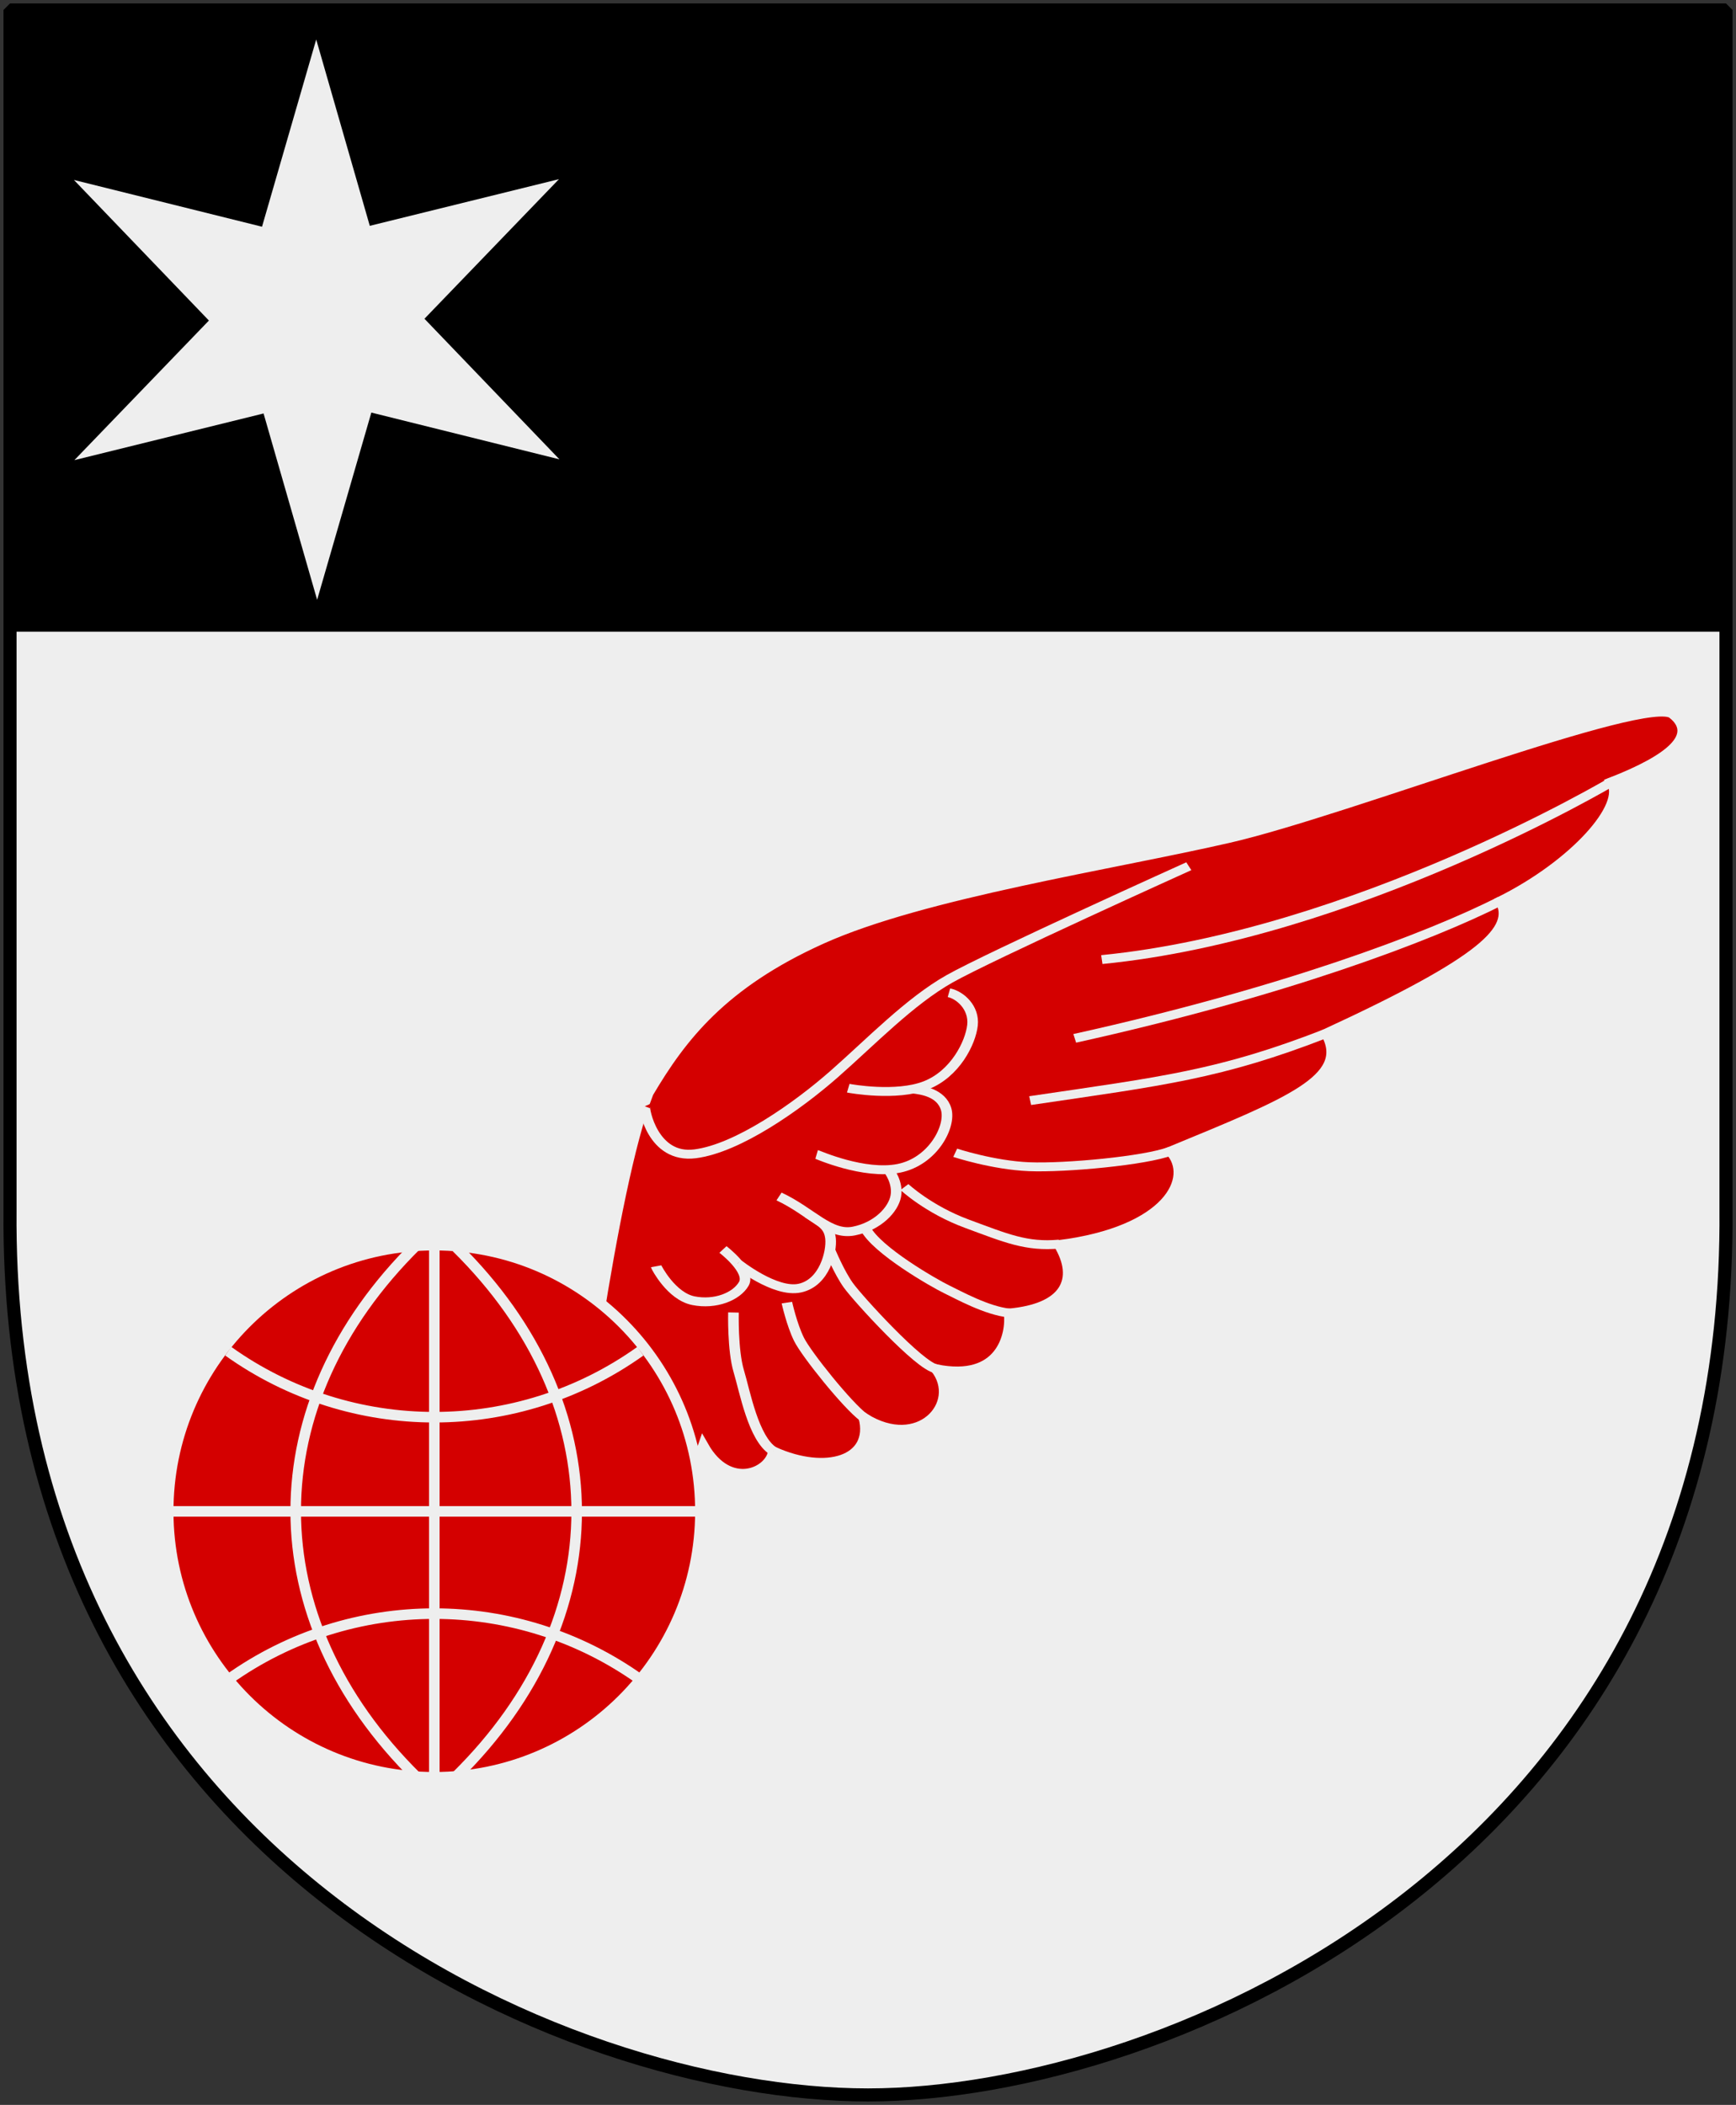
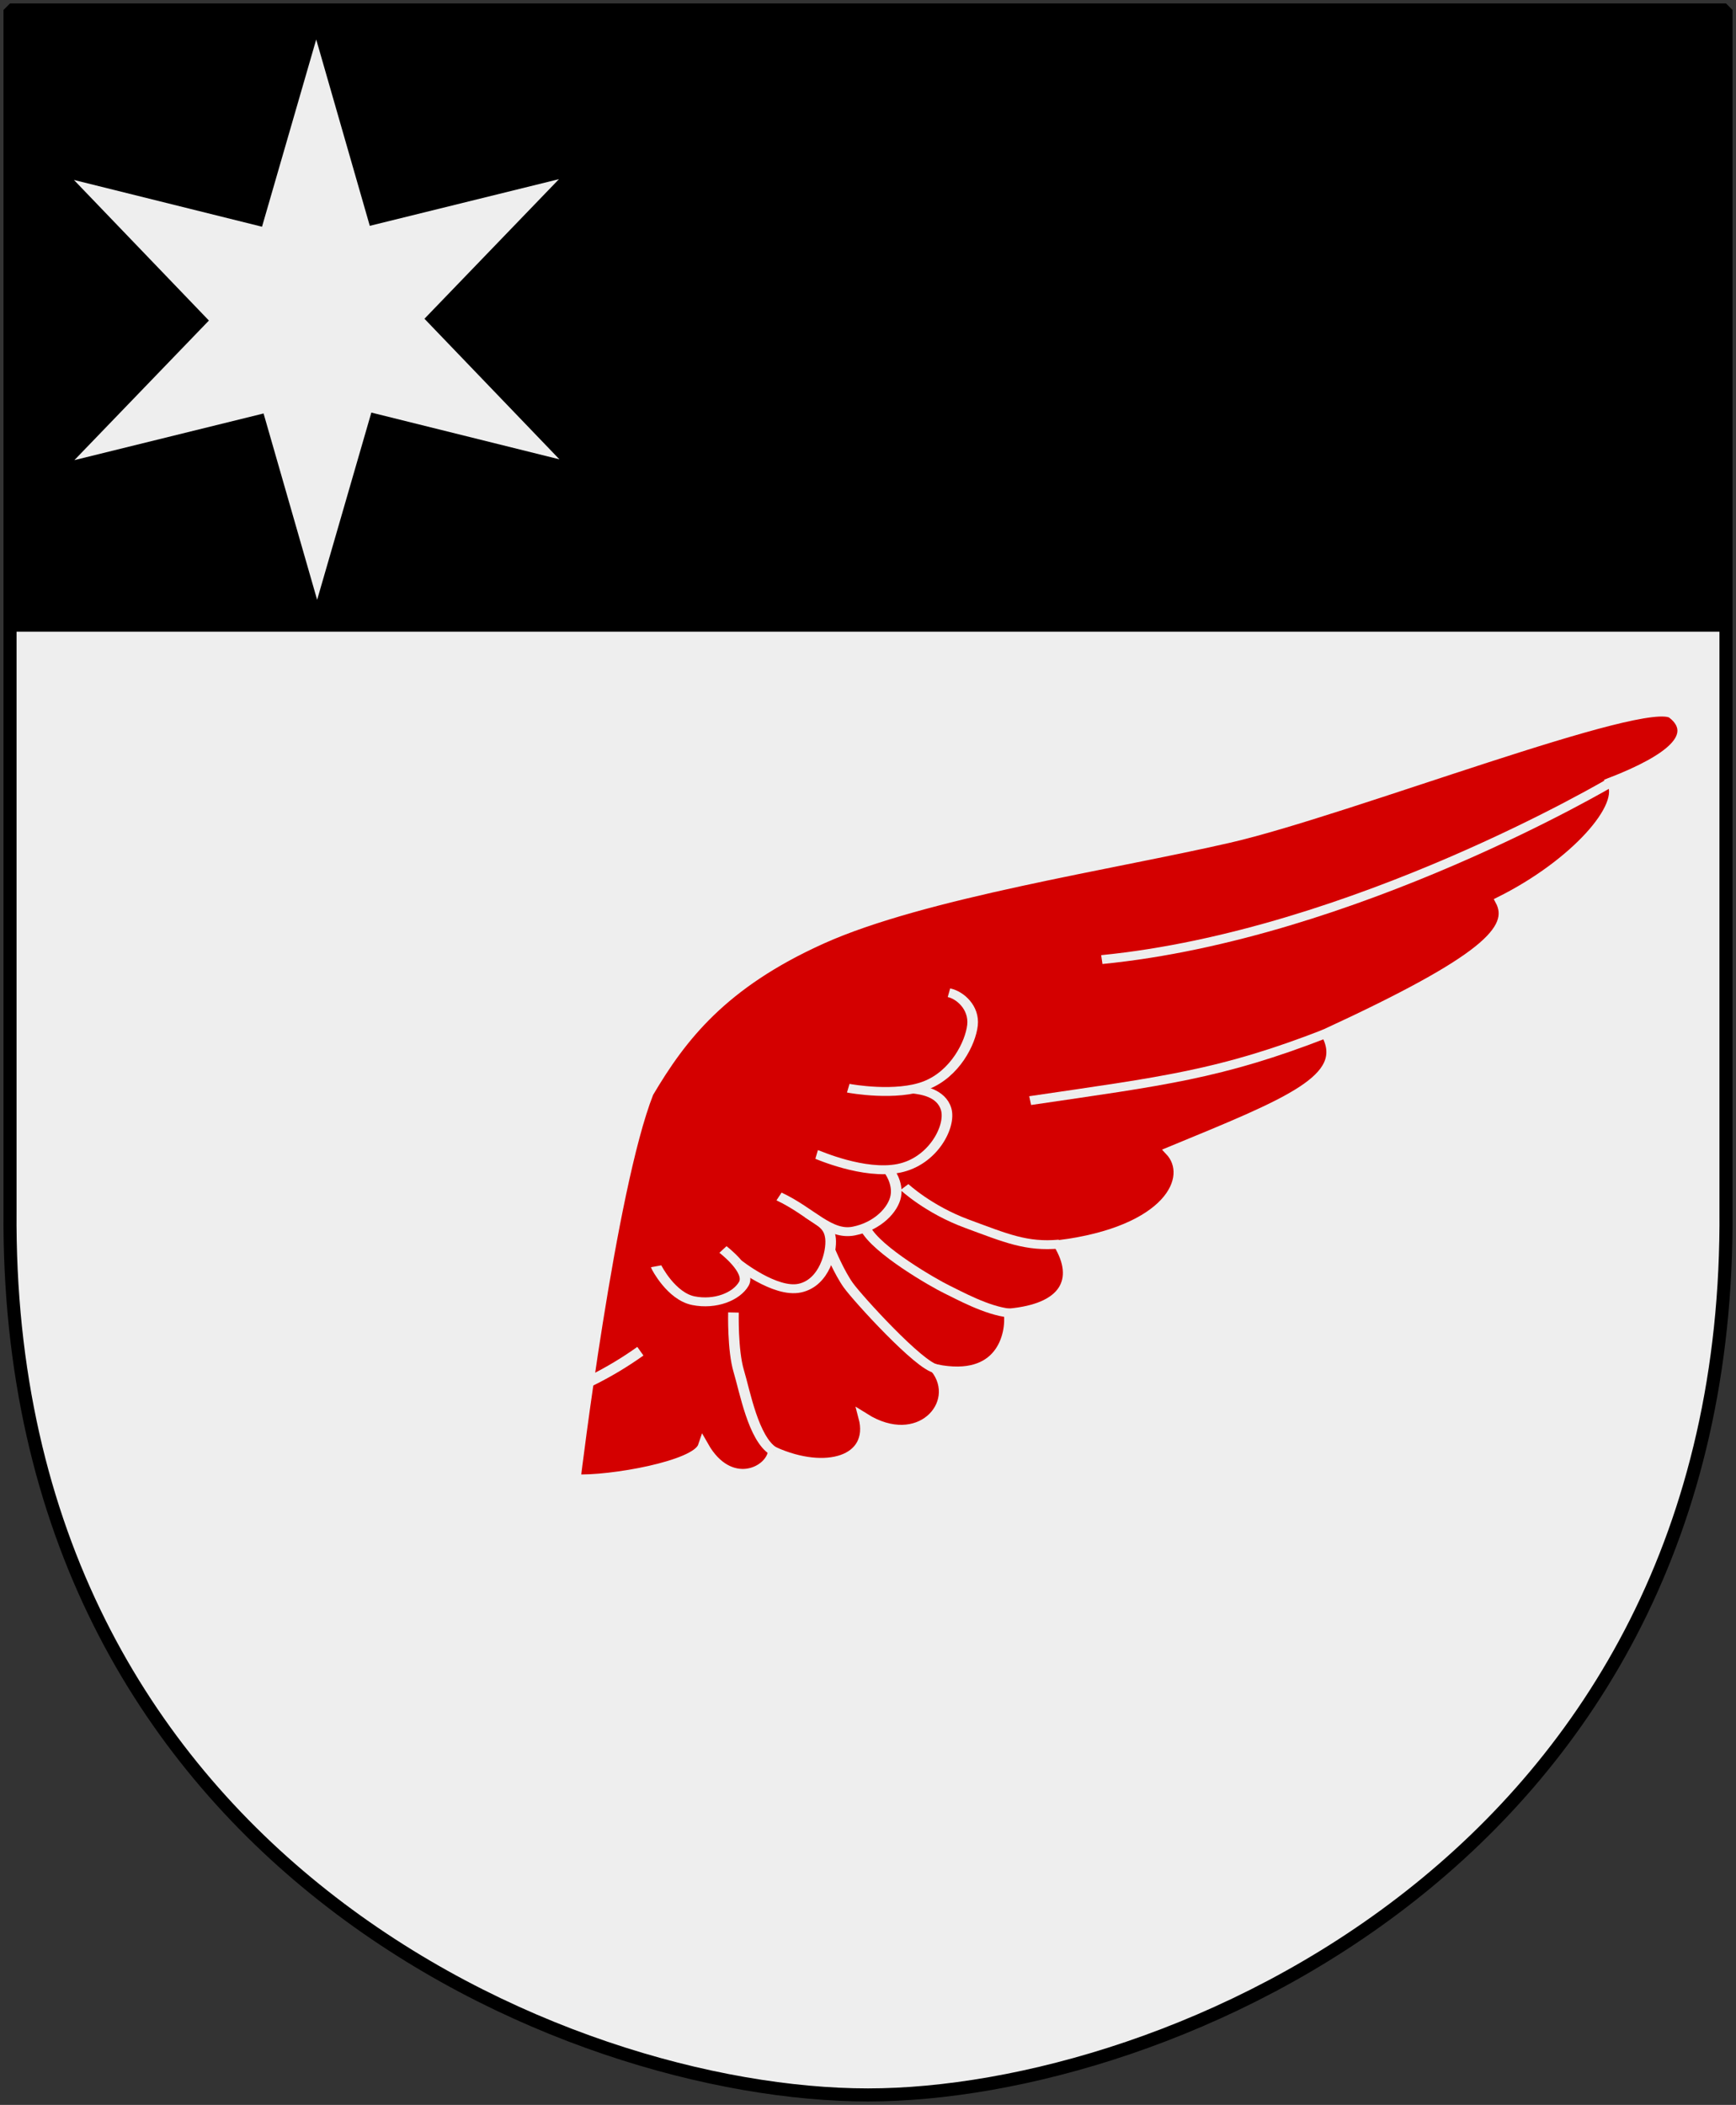
<svg xmlns="http://www.w3.org/2000/svg" id="svg4166" height="304.2" width="251" version="1.0">
  <rect width="100%" height="100%" fill="#333333" stroke="none" />
  <defs id="defs4168" />
-   <path style="fill:#eeeeee;stroke:none" id="Shield" d="m 249.551,1.44 -248.101,0 0,173.497 C 0.682,268.657 81.739,302.756 125.5,302.756 c 42.994,0 124.818,-34.099 124.051,-127.82 l 0,-173.497 z" />
+   <path style="fill:#eeeeee;stroke:none" id="Shield" d="m 249.551,1.44 -248.101,0 0,173.497 C 0.682,268.657 81.739,302.756 125.5,302.756 c 42.994,0 124.818,-34.099 124.051,-127.82 l 0,-173.497 " />
  <path id="Chef" style="fill:#000000" d="m 1.444,1.098 0,90.194 248.5,0 0,-90.194 -124.25,0 -124.25,0 z" />
  <path style="fill:#eeeeee" id="6-pt-star-sharp" d="M 10.688,26.007 37.884,32.765 45.72,5.705 53.466,32.636 80.819,25.892 61.369,46.066 80.886,66.383 53.69,59.625 45.853,86.685 38.108,59.754 10.754,66.498 30.205,46.324 10.688,26.007 Z" />
  <path style="fill:none;stroke:#000000;stroke-width:1.888;stroke-linejoin:bevel" id="Frame" d="m 249.551,1.44 -248.101,0 0,173.497 c -0.767,93.721 80.289,127.82 124.051,127.82 42.994,0 124.818,-34.099 124.051,-127.82 l 0,-173.497 z" />
  <g transform="translate(-42,14)" id="g17328">
    <g transform="matrix(-0.028,-0.089,0.106,-0.023,83.093,211.053)" style="fill:#d40000;stroke:#eeeeee;stroke-width:14" id="Wing">
      <path d="M 822.771,2111.686 C 862.727,2086.787 783.334,1656.618 781.001,1494.871 778.669,1333.239 797.652,1082.007 761.739,934.064 726.446,788.671 658.576,715.008 585.246,651.029 451.595,564.108 23.215,403.297 23.215,403.297 9.132,446.87 3.707,563.717 31.063,579.868 -45.101,594.317 -31.34,655.123 -0.037,667.325 -53.508,724.838 -47.037,793.62 21.43,796.189 -49.718,852.986 9.879,929.021 71.66,907.515 29.28,987.28 99.818,1018.622 132.025,1023.706 c -10.817,74.222 27.296,103.879 87.557,91.069 -15.179,146.633 57.745,200.632 105.27,179.611 35.146,170.685 51.428,261.065 127.738,246.179 59.673,234.517 97.072,283.909 143.695,276.056 32.112,110.867 104.743,200.659 144.449,189.462 15.748,86.057 42.408,130.3 82.038,105.604 z" id="path10141" />
-       <path d="m 566.509,641.492 c -2.649,-2.14 -83.069,-11.353 -88.859,45.164 -5.79,56.517 37.94,148.973 75.555,209.88 37.018,59.94 85.422,125.403 106.434,185.104 21.434,60.899 92.268,350.853 92.268,350.853" id="path11049" />
      <path d="m 220.238,1115.48 c 6.338,-43.38 26.74,-65.809 61.2,-109.535 34.46,-43.725 76.641,-65.366 76.641,-65.366" id="path11051" />
      <path d="m 131.885,1024.042 c 10.889,-27.884 44.128,-57.678 56.724,-70.516 12.912,-13.161 82.405,-74.016 120.083,-79.466" id="path11053" />
      <path d="m 71.331,908.227 c 8.904,-20.12 132.481,-71.829 155.831,-78.684 22.729,-6.673 59.628,-9.426 59.628,-9.426" id="path11055" />
-       <path d="m 21.032,796.19 c 23.708,-16.006 115.287,-47.974 140.394,-51.385 24.636,-3.348 59.778,-0.728 59.778,-0.728" id="path11057" />
      <path d="M -0.085,667.169 C 25.713,646.661 99.989,654.77 132.864,655.116 c 33.837,0.381 90.948,16.782 90.948,16.782" id="path11059" />
-       <path d="m 324.899,1294.939 c -6.413,-35.887 8.784,-141.331 22.893,-186.841 14.181,-45.742 45.617,-88.932 45.617,-88.932" id="path11061" />
      <path d="m 452.507,1540.709 c -27.757,-151.995 -18.657,-227.132 -4.525,-404.894" id="path11063" />
-       <path d="M 596.366,1816.82 C 564.58,1709.668 529.23,1501.085 527.904,1217.726" id="path11065" />
      <path d="m 740.711,2006.422 c 0,0 -147.464,-390.489 -102.01,-722.483" id="path11067" />
      <path d="m 319.576,591.672 c -2.042,-0.074 -50.7,7.534 -64.596,33.776 -13.896,26.242 -8.008,56.607 9.013,71.192 17.021,14.585 59.07,-12.853 59.07,-12.853" id="path11069" />
      <path d="m 297.037,696.814 c 0,0 -58.202,35.967 -58.061,69.786 0.141,33.82 45.164,55.462 64.995,58.908 19.808,3.442 26.928,-4.988 45.309,-18.632" id="path11071" />
      <path d="m 385.127,776.659 c -33.29,34.909 -76.543,48.505 -77.231,81.699 -0.664,32.513 19.627,58.953 39.13,67.512 20.081,8.812 41.515,1.502 41.515,1.502" id="path11073" />
      <path d="m 436.618,841.552 c -0.73,1.336 -47.205,52.083 -48.216,99.102 -1.004,46.64 46.539,84.048 74.294,84.457 27.074,0.384 37.333,-24.201 41.432,-33.933" id="path11075" />
      <path d="m 526.876,908.529 c -1.46,2.673 -29.016,57.648 -21.334,100.075 7.669,42.354 50.229,74.416 76.02,83.838 26.399,9.643 50.231,-3.974 57.176,-17.01" id="path11077" />
    </g>
    <g id="globe" style="fill:#d40000;stroke:#eeeeee;stroke-width:3" transform="matrix(0.509,0,0,0.509,140.454,118.355)">
-       <path id="use16311" d="m -145.649,169.273 c 0.109,41.648 33.923,75.314 75.59,75.314 41.667,0 75.48,-33.665 75.59,-75.314 C 5.64,127.622 -27.999,93.506 -70.059,93.506 c -42.061,0 -75.699,34.117 -75.59,75.767 z" />
      <path d="m -63.78,94.148 c 45.549,44.909 45.549,105.203 0,150.112 m -64.815,-27.397 c 35.024,-24.987 82.047,-24.987 117.071,0 M -75.032,93.426 c -45.864,45.22 -45.864,105.932 0,151.152 m 4.973,-151.072 0,151.184 m 75.592,-75.592 -151.184,0 m 17.057,-45.483 c 35.024,24.987 82.047,24.987 117.071,0" style="fill:none" id="path3822" />
    </g>
  </g>
</svg>